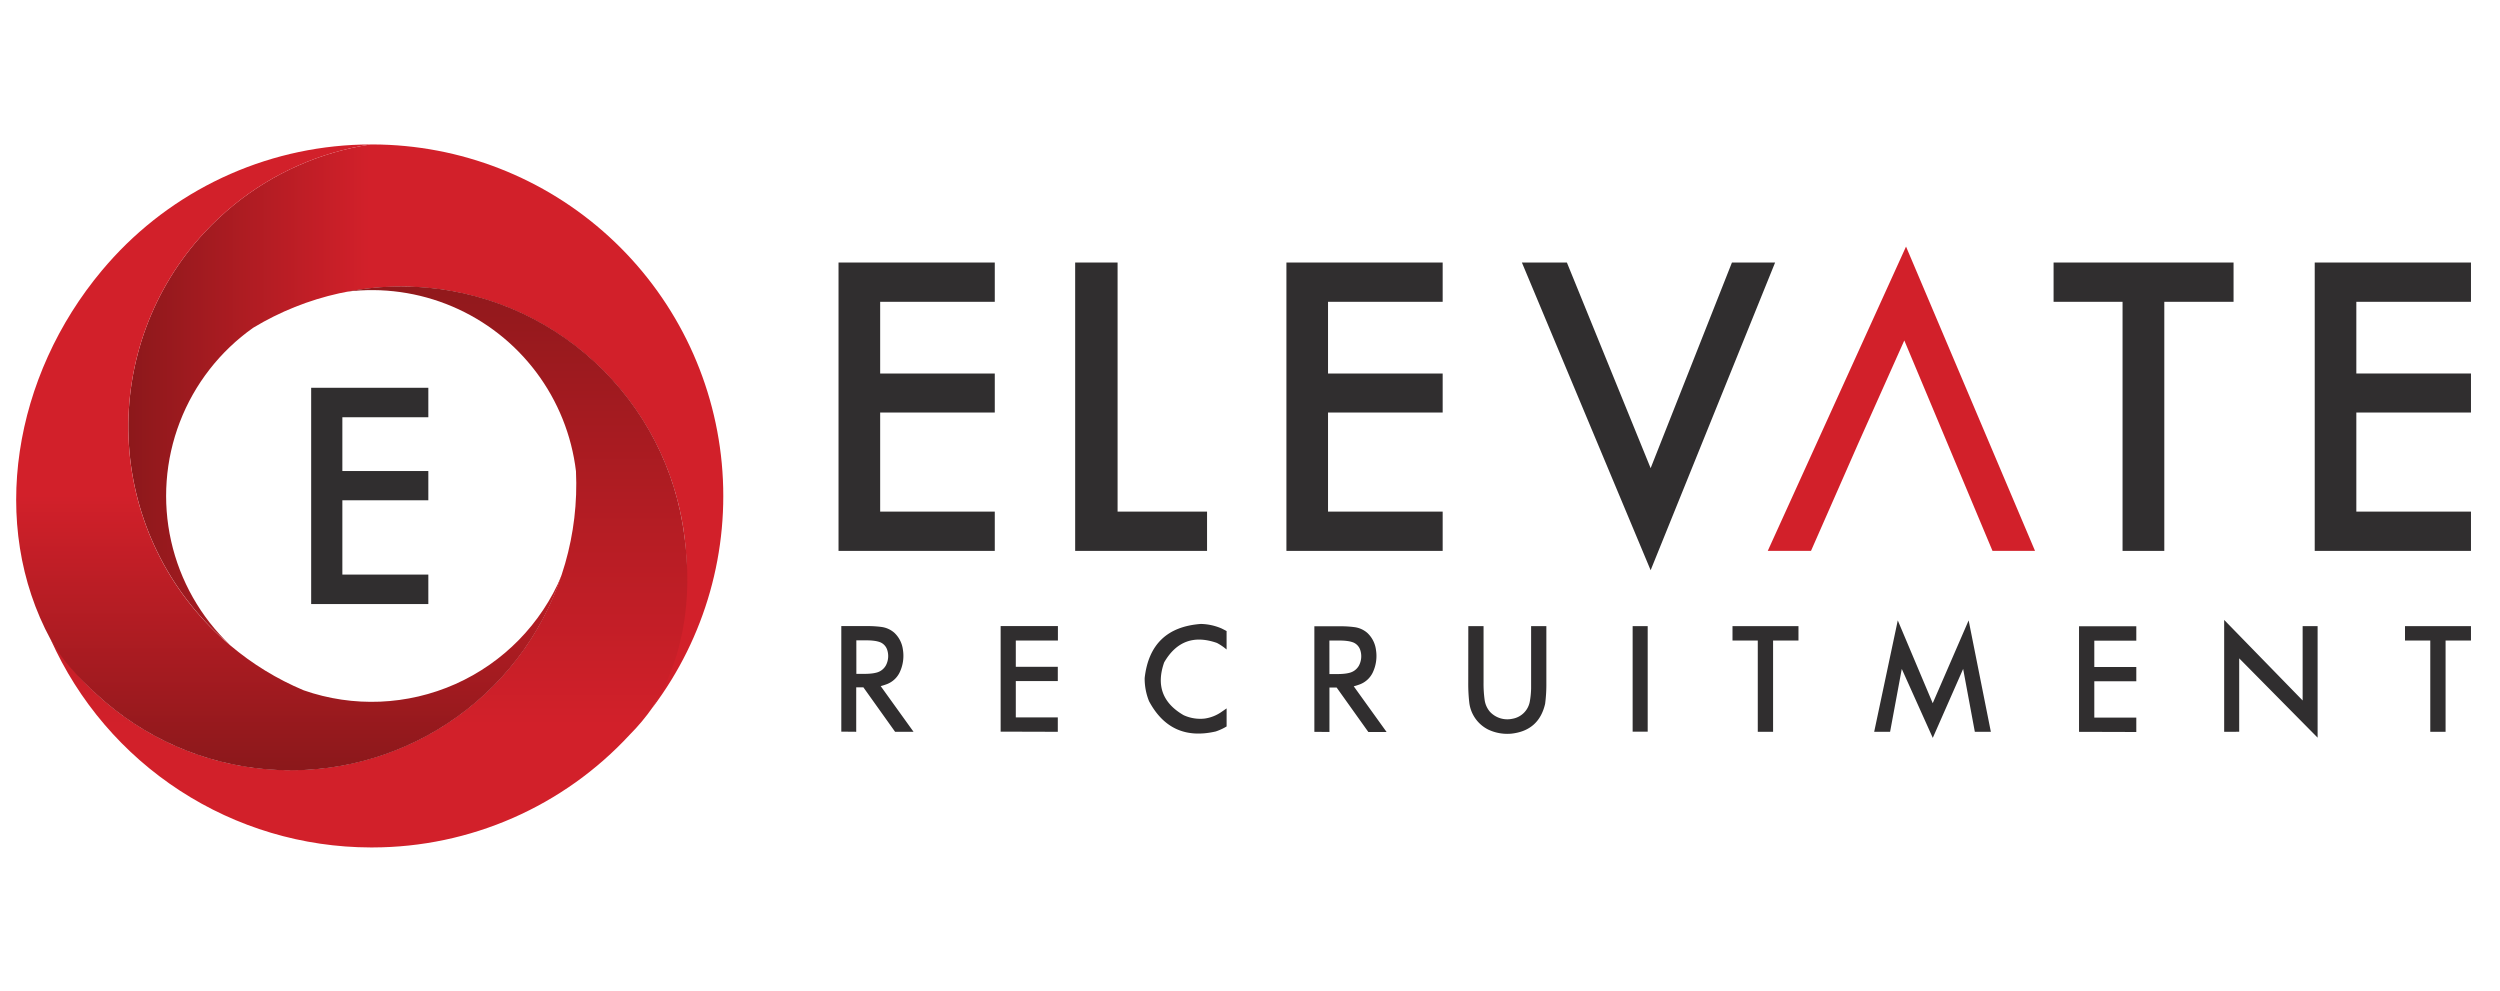
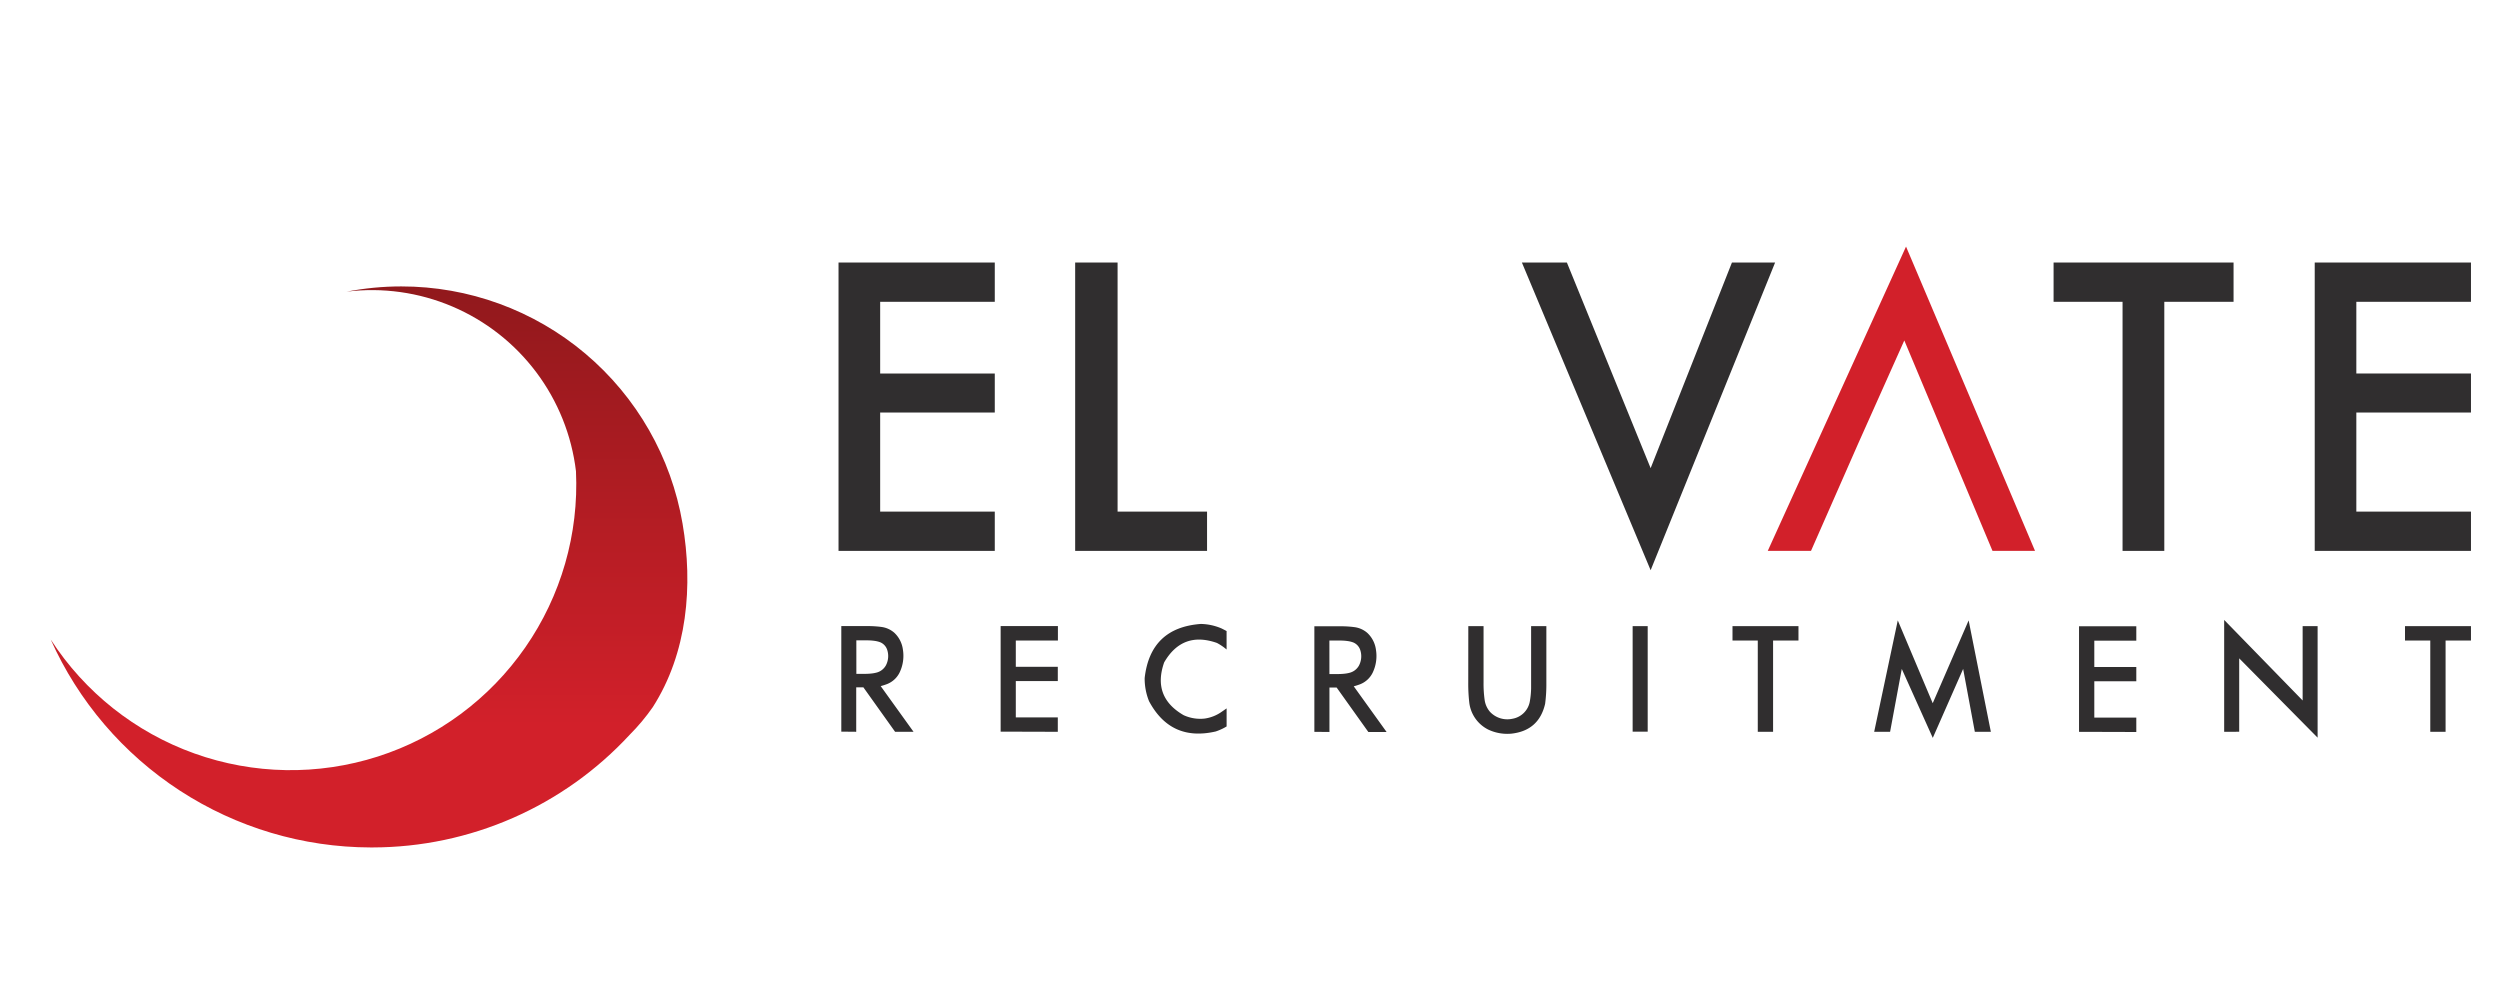
<svg xmlns="http://www.w3.org/2000/svg" xmlns:xlink="http://www.w3.org/1999/xlink" id="Layer_1" data-name="Layer 1" viewBox="0 0 900 356.67">
  <defs>
    <style>.cls-1{fill:none;}.cls-2{clip-path:url(#clip-path);}.cls-3{fill:#302e2f;}.cls-4{fill:#d2202a;}.cls-5{clip-path:url(#clip-path-2);}.cls-6{fill:url(#linear-gradient);}.cls-7{clip-path:url(#clip-path-3);}.cls-8{fill:url(#linear-gradient-2);}.cls-9{clip-path:url(#clip-path-4);}.cls-10{fill:url(#linear-gradient-3);}</style>
    <clipPath id="clip-path">
      <rect class="cls-1" x="5.83" y="51.96" width="883.72" height="253.13" />
    </clipPath>
    <clipPath id="clip-path-2">
      <path class="cls-1" d="M133.41,52A102.47,102.47,0,0,0,84.25,73.72a105,105,0,0,0-10.68,10A102.82,102.82,0,0,0,79.16,229c1.2,1.11,2.42,2.18,3.65,3.22A74.14,74.14,0,0,1,91.14,118,102.85,102.85,0,0,1,235,254.62,126.58,126.58,0,0,0,134.23,52Z" />
    </clipPath>
    <linearGradient id="linear-gradient" x1="204.74" y1="454.69" x2="207.73" y2="454.69" gradientTransform="matrix(-29.5, 0, 0, 29.5, 6172.81, -13259.16)" gradientUnits="userSpaceOnUse">
      <stop offset="0" stop-color="#d2202a" />
      <stop offset="0.99" stop-color="#8c181b" />
      <stop offset="1" stop-color="#8c181b" />
    </linearGradient>
    <clipPath id="clip-path-3">
      <path class="cls-1" d="M124.77,105a74,74,0,0,1,82.58,64.63,102.83,102.83,0,0,1-189.09,60.6,126.46,126.46,0,0,0,115.13,74.85h.8a126.25,126.25,0,0,0,92.5-40.57,73.57,73.57,0,0,0,8.29-9.91c12.55-19.59,14.55-43.83,10.74-66.09a102.66,102.66,0,0,0-101.28-85.4A103.62,103.62,0,0,0,124.77,105" />
    </clipPath>
    <linearGradient id="linear-gradient-2" x1="204.24" y1="464.98" x2="207.23" y2="464.98" gradientTransform="matrix(0, -57.46, -57.46, 0, 26849.69, 11996.84)" xlink:href="#linear-gradient" />
    <clipPath id="clip-path-4">
-       <path class="cls-1" d="M133.41,52A126.26,126.26,0,0,0,40.94,92.54c-1.43,1.56-2.82,3.13-4.18,4.75-31.87,38-41,91.49-18.5,133,4,7.4,10.09,13.7,16.55,19.69a102.87,102.87,0,0,0,167.36-42.77,74.16,74.16,0,0,1-92.82,41.31A102.32,102.32,0,0,1,82.8,232.25c-1.23-1-2.45-2.11-3.65-3.22A102.82,102.82,0,0,1,73.57,83.74a105,105,0,0,1,10.68-10A102.47,102.47,0,0,1,133.41,52Z" />
-     </clipPath>
+       </clipPath>
    <linearGradient id="linear-gradient-3" x1="193.72" y1="459.35" x2="196.7" y2="459.35" gradientTransform="matrix(0, 33.24, 33.24, 0, -15170.14, -6261.19)" xlink:href="#linear-gradient" />
  </defs>
  <title>elevate-recruitment</title>
  <g class="cls-2">
    <path class="cls-3" d="M865.8,230.6v-5.19h23.75v5.19h-9.14v32.86H874.9V230.6Zm-65.1,32.86V223.17l28.25,29V225.41h5.39v40.15L806.11,237v26.43Zm-52.25,0v-38h20.62v5.19H753.95v9.46h15.12v5.15H753.95v13.07h15.12v5.19Zm-73.75,0,8.5-40.12,12.58,29.82,12.93-29.82,8,40.12h-5.77l-4.21-22.65-10.93,24.83-11.16-24.83-4.21,22.65Zm-51-32.86v-5.19h23.75v5.19h-9.14v32.86h-5.51V230.6Zm-35.95-5.19h5.42v38h-5.42Zm-59.16,0h5.49v20.34a42.26,42.26,0,0,0,.38,6.14,8.33,8.33,0,0,0,1.92,4.35,8.54,8.54,0,0,0,8.06,2.52,7.67,7.67,0,0,0,6.28-6.16,30.21,30.21,0,0,0,.48-4.72l0-2.12V225.41h5.49v20.34a53.7,53.7,0,0,1-.45,7.65Q554,263,544.15,264.11a16,16,0,0,1-8.38-1.46,12.51,12.51,0,0,1-6.86-10,59,59,0,0,1-.34-6.93Zm-50,17.25h3.11a22.07,22.07,0,0,0,2.43-.14,11.52,11.52,0,0,0,1.52-.27,5.38,5.38,0,0,0,3.56-2.62,7.19,7.19,0,0,0,.46-5.68,4.43,4.43,0,0,0-2.5-2.67,9.24,9.24,0,0,0-2.11-.51,18,18,0,0,0-2.48-.17h-4Zm-5.42,20.8v-38h9.44a37.14,37.14,0,0,1,5,.31,8.77,8.77,0,0,1,4.64,2.09,10.1,10.1,0,0,1,3.1,6.11,13.86,13.86,0,0,1-1.22,8.26,8.49,8.49,0,0,1-5,4.29c-.58.21-1.17.39-1.78.55l11.82,16.44H492.6l-11.41-16H478.6v16Zm-31.6-36.18v6.54a19.33,19.33,0,0,0-3.47-2.36q-12.42-4.36-19,7-4.37,12.42,7,19a14.41,14.41,0,0,0,7.61,1.22,14,14,0,0,0,6.19-2.5l1.68-1.16v6.5a19.3,19.3,0,0,1-3.93,1.81q-16.19,3.73-24-10.91a21.74,21.74,0,0,1-1.57-8.33q2.05-18.12,20.22-19.47a19.83,19.83,0,0,1,7.39,1.59c.66.32,1.31.66,1.93,1m-81.39,36.18v-38h20.62v5.19H365.69v9.46h15.12v5.15H365.69v13.07h15.12v5.19Zm-51.94-20.8h3.11a22.07,22.07,0,0,0,2.43-.14,11.52,11.52,0,0,0,1.52-.27,5.38,5.38,0,0,0,3.56-2.62,7.19,7.19,0,0,0,.46-5.68,4.43,4.43,0,0,0-2.5-2.67,9.24,9.24,0,0,0-2.11-.51,18,18,0,0,0-2.48-.17h-4Zm-5.42,20.8v-38h9.44a37.14,37.14,0,0,1,5,.31,8.77,8.77,0,0,1,4.64,2.09,10.1,10.1,0,0,1,3.1,6.11,13.86,13.86,0,0,1-1.22,8.26,8.49,8.49,0,0,1-5,4.29c-.58.21-1.17.39-1.78.55l11.82,16.44h-6.64l-11.41-16h-2.58v16Z" />
  </g>
  <polygon class="cls-3" points="547.88 94.51 564.08 94.51 594.23 168.54 623.5 94.51 639.04 94.51 594.23 205.28 547.88 94.51" />
  <polygon class="cls-3" points="833.3 94.51 833.3 198.32 889.55 198.32 889.55 184.18 848.28 184.18 848.28 148.51 889.55 148.51 889.55 134.46 848.28 134.46 848.28 108.65 889.55 108.65 889.55 94.51 833.3 94.51" />
  <polygon class="cls-3" points="739.29 108.65 739.29 94.51 804.08 94.51 804.08 108.65 779.15 108.65 779.15 198.32 764.12 198.32 764.12 108.65 739.29 108.65" />
  <polygon class="cls-4" points="732.61 198.32 717.3 198.32 685.55 122.56 668.91 159.77 651.96 198.32 636.39 198.32 686.17 88.77 732.61 198.32" />
  <polygon class="cls-3" points="301.87 198.32 301.87 94.51 358.12 94.51 358.12 108.65 316.86 108.65 316.86 134.47 358.12 134.47 358.12 148.51 316.86 148.51 316.86 184.18 358.12 184.18 358.12 198.32 301.87 198.32" />
  <polygon class="cls-3" points="387.06 198.32 387.06 94.51 402.33 94.51 402.33 184.18 434.54 184.18 434.54 198.32 387.06 198.32" />
-   <polygon class="cls-3" points="463.11 198.32 463.11 94.51 519.36 94.51 519.36 108.65 478.09 108.65 478.09 134.47 519.36 134.47 519.36 148.51 478.09 148.51 478.09 184.18 519.36 184.18 519.36 198.32 463.11 198.32" />
  <g class="cls-5">
-     <rect class="cls-6" x="42.48" y="51.96" width="225.69" height="202.65" />
-   </g>
+     </g>
  <g class="cls-7">
    <rect class="cls-8" x="18.26" y="102.45" width="231.28" height="202.65" />
  </g>
  <g class="cls-9">
    <rect class="cls-10" x="-4.23" y="51.96" width="206.41" height="231.98" />
  </g>
-   <polygon class="cls-3" points="112.02 217.46 112.02 139.6 154.2 139.6 154.2 150.21 123.25 150.21 123.25 169.57 154.2 169.57 154.2 180.1 123.25 180.1 123.25 206.85 154.2 206.85 154.2 217.46 112.02 217.46" />
</svg>